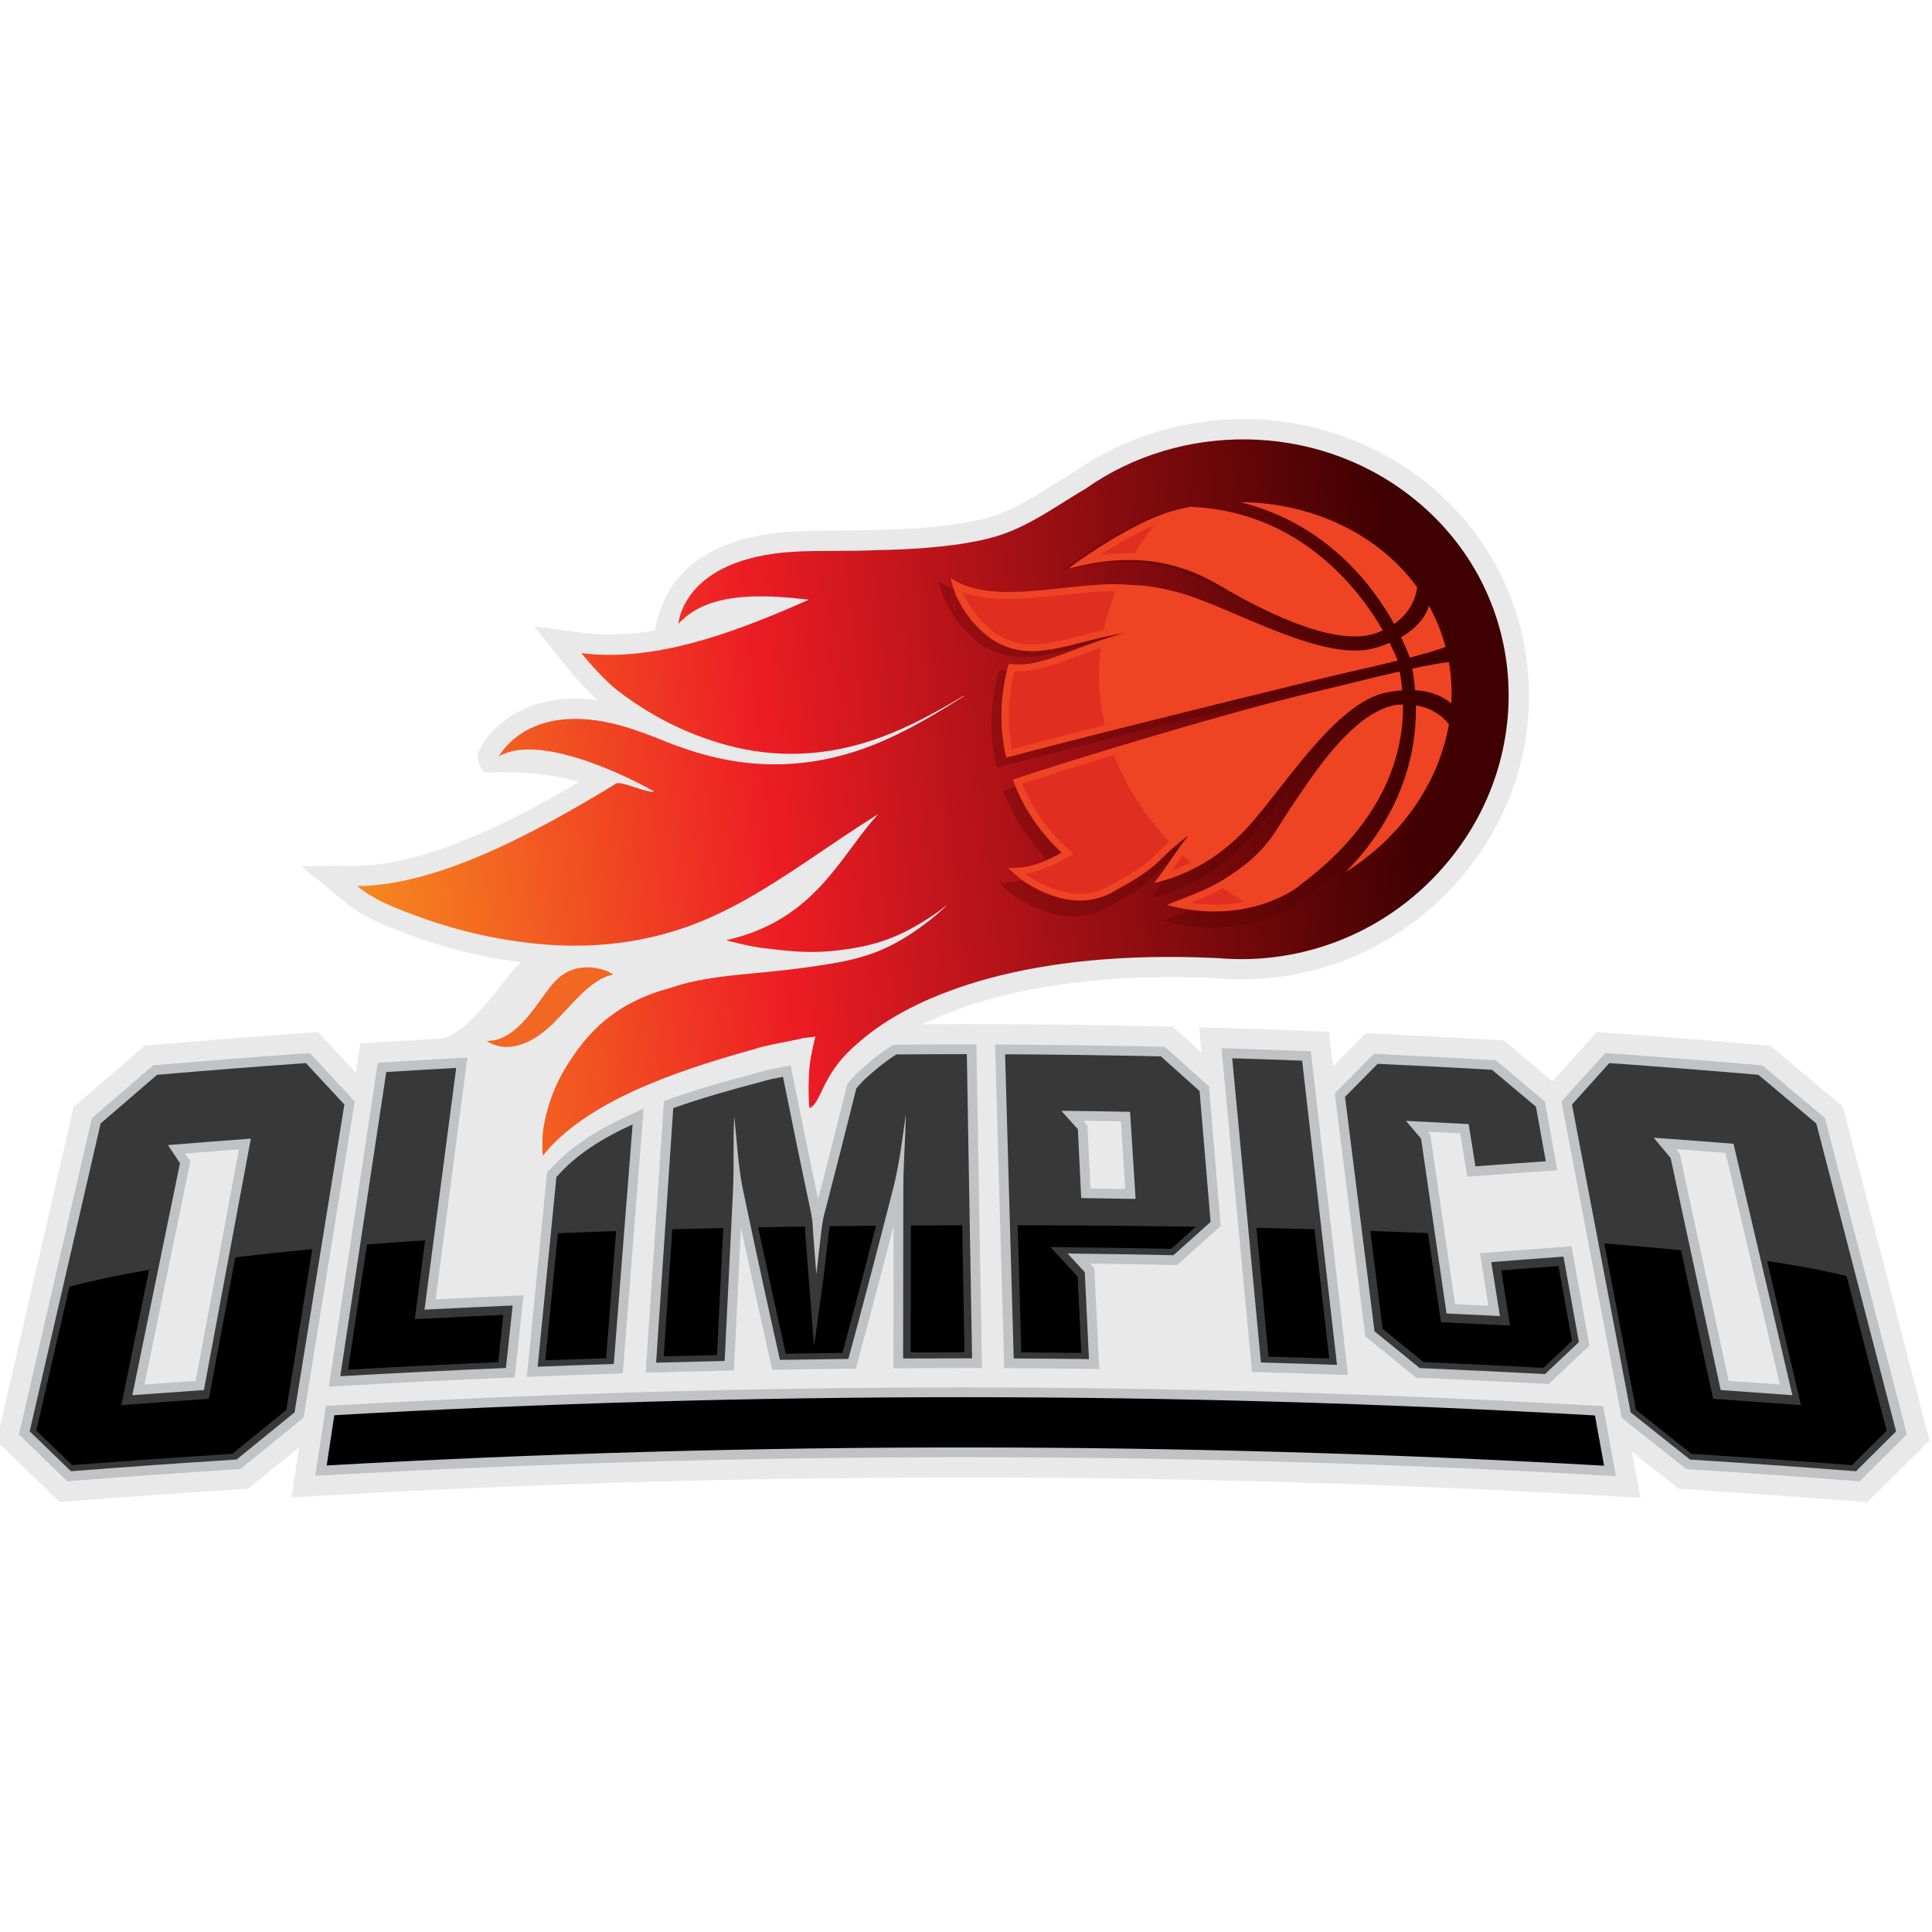
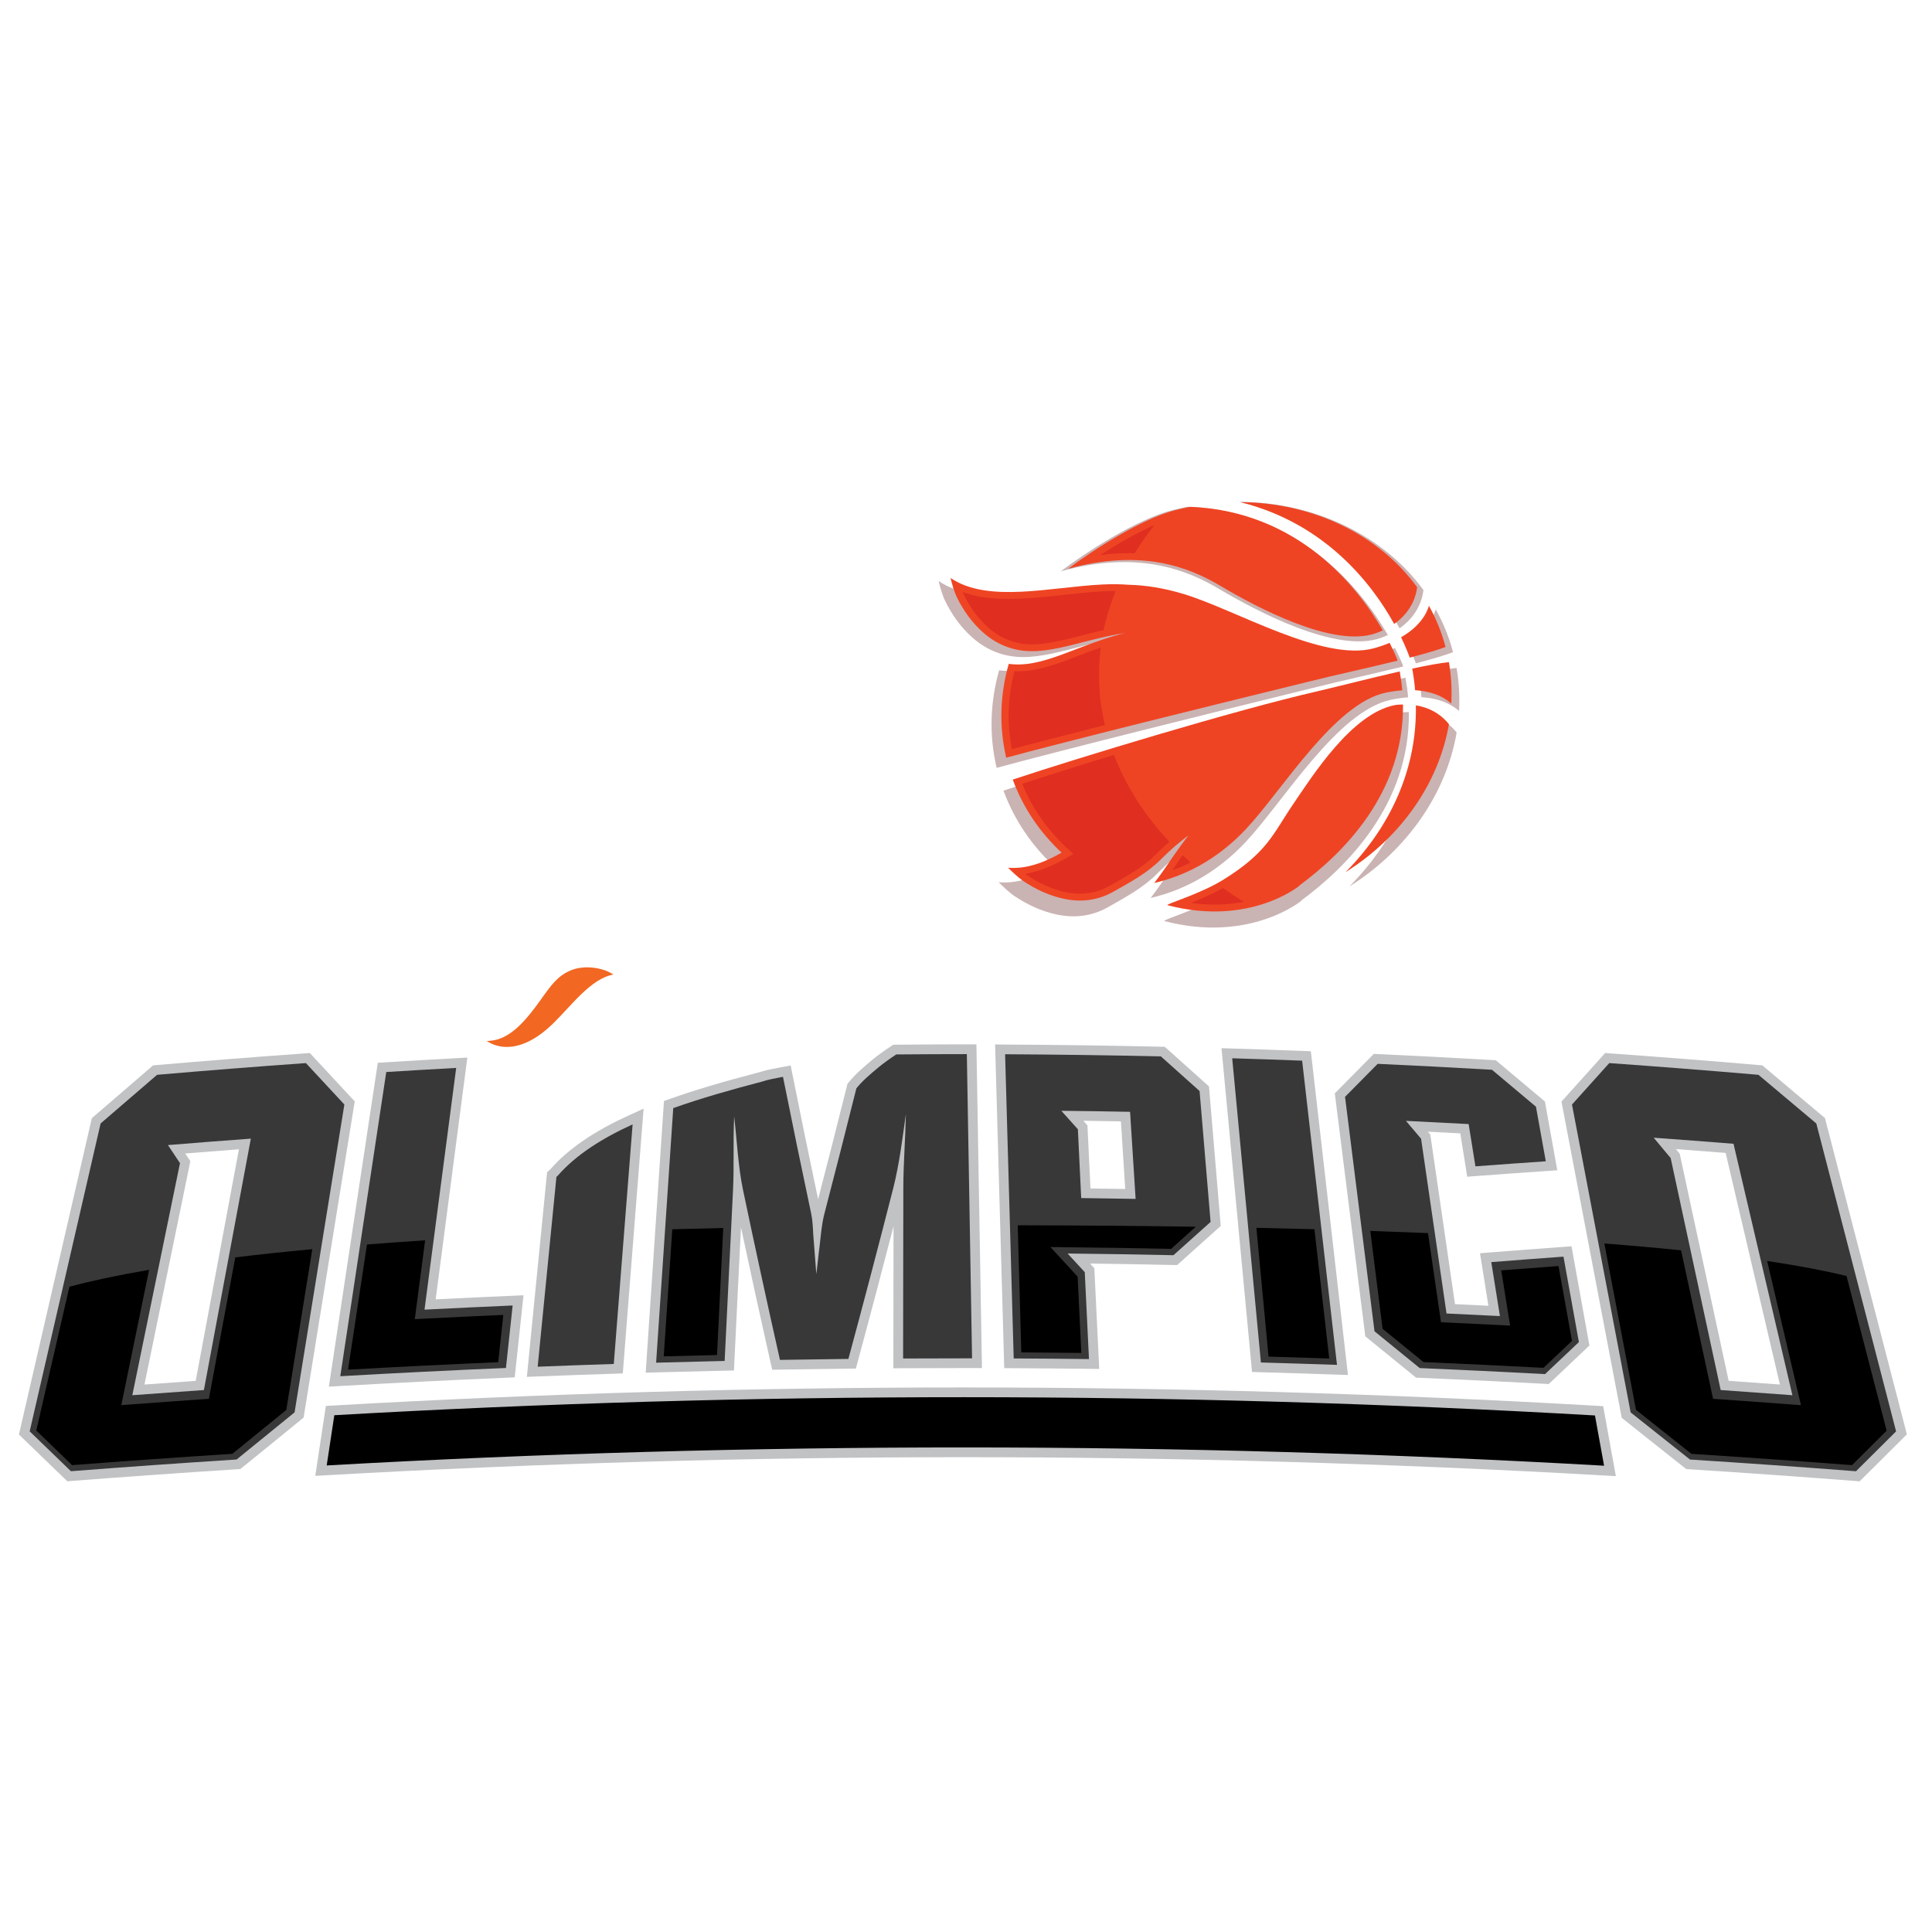
<svg xmlns="http://www.w3.org/2000/svg" version="1.1" id="Layer_1" x="0px" y="0px" width="113.39px" height="113.39px" viewBox="0 0 113.39 113.39" enable-background="new 0 0 113.39 113.39" xml:space="preserve">
  <g>
-     <path fill="#E9E9EA" d="M48.012,86.77c2.903-0.038,5.762-0.058,8.505-0.058c12.42,0,25.046,0.36,37.527,1.07l2.231,0.127   l-0.488-2.694c0.765,0.608,1.533,1.218,2.308,1.83l0.431,0.338l0.548,0.036c3.183,0.202,6.452,0.433,9.718,0.685l0.804,0.062   l0.571-0.565c0.793-0.783,1.58-1.567,2.361-2.347l0.714-0.713l-5.046-19.472l-0.032-0.124l-0.434-0.36   c-1.139-0.952-2.269-1.902-3.389-2.851l-0.431-0.365l-0.556-0.045c-2.899-0.25-5.854-0.481-8.78-0.689l-0.864-0.062l-0.576,0.646   c-0.666,0.745-1.34,1.494-2.019,2.245c-0.81-0.677-1.614-1.353-2.415-2.027l-0.446-0.375l-0.586-0.036   c-2.219-0.129-4.483-0.247-6.729-0.35l-0.787-0.037l-0.551,0.562c-0.452,0.461-0.908,0.922-1.366,1.384l-0.233-2.038l-1.513-0.058   c-1.372-0.051-2.745-0.099-4.115-0.14l-1.996-0.062l0.14,1.482c-0.403-0.361-0.805-0.722-1.207-1.083l-0.486-0.435l-0.649-0.014   c-3.059-0.069-6.145-0.111-9.173-0.127l-2.533-0.009c-0.765,0-1.53,0.005-2.294,0.01c4.758-2.381,10.982-2.76,14.456-2.76   c0.916,0,1.858,0.023,2.787,0.068c0.479,0.041,0.966,0.062,1.445,0.062c5.077,0,9.85-2.267,13.092-6.22   c2.875-3.495,4.18-7.854,3.674-12.274c-0.493-4.322-2.693-8.185-6.195-10.875c-2.948-2.269-6.664-3.518-10.462-3.518   c-3.552,0-7.066,1.094-9.869,3.064c-0.45,0.267-0.88,0.535-1.3,0.798c-1.104,0.689-2.145,1.341-3.278,1.751   c-1.452,0.523-3.969,0.838-7.101,0.888c-0.771,0.04-1.593,0.042-2.398,0.045c-0.812,0.002-1.651,0.005-2.447,0.048   c-5.399,0.308-7.135,2.819-7.679,4.266c-0.216,0.477-0.375,0.995-0.473,1.542c-1.533,0.267-2.905,0.313-4.152,0.152l-2.922-0.379   l1.838,2.302c0.298,0.373,0.667,0.792,1.036,1.182c0.234,0.248,0.538,0.559,0.839,0.833c-0.446-0.06-0.879-0.089-1.297-0.089   c-3.717,0-5.24,2.314-5.506,2.776c-0.018,0.03-0.043,0.073-0.058,0.107l-0.191,0.407l0.055,0.027   c-0.032,0.254,0.018,0.506,0.15,0.734l0.138,0.236l0.15,0.045c0.102,0.031,0.176,0.022,0.42,0.015   c0.187-0.007,0.457-0.016,0.792-0.016c1.548,0,2.984,0.19,4.283,0.565c-3.776,2.218-8.935,4.889-13.045,4.917l-3.27,0.022   l2.519,2.085c1.045,0.865,2.181,1.314,2.932,1.61l0.174,0.069c0.106,0.042,0.212,0.082,0.318,0.121l0.119,0.043   c2.214,0.846,4.503,1.422,6.817,1.717c-0.14,0.119-0.27,0.247-0.389,0.381c-0.133,0.151-0.309,0.38-0.531,0.668   c-0.827,1.073-2.547,3.305-3.764,3.418c-0.107,0.01-0.194,0.021-0.229,0.027c-1.03,0.059-2.059,0.117-3.091,0.181l-1.42,0.089   l-0.258,1.713c-0.547-0.589-1.092-1.177-1.633-1.763l-0.574-0.622l-0.846,0.06c-2.989,0.213-5.936,0.444-8.757,0.69l-0.572,0.048   l-0.434,0.375c-1.094,0.948-2.197,1.898-3.308,2.852l-0.439,0.377l-4.517,19.602l0.712,0.691c0.803,0.781,1.614,1.564,2.43,2.348   l0.568,0.546l0.788-0.06c3.229-0.25,6.493-0.48,9.7-0.685l0.559-0.036l0.436-0.353c0.857-0.693,1.71-1.385,2.558-2.076   l-0.445,2.935l2.167-0.121c9.27-0.523,18.694-0.855,28.019-0.988L48.012,86.77z" />
    <g>
      <path fill="#F26722" d="M36,57.196c-0.174-0.109-0.364-0.203-0.475-0.241c-0.005-0.002-0.009-0.002-0.015-0.005    c-0.404-0.136-0.828-0.198-1.252-0.17c-0.336,0.021-0.674,0.109-0.996,0.283c-0.154,0.083-0.305,0.183-0.452,0.308    c-0.418,0.359-0.765,0.873-1.117,1.365c-0.844,1.178-1.768,2.265-2.926,2.347c-0.063,0.005-0.177,0.031-0.233-0.018    c0,0,1.534,1.329,3.914-0.982C33.557,59.002,34.678,57.435,36,57.196z" />
      <g>
        <linearGradient id="SVGID_1_" gradientUnits="userSpaceOnUse" x1="31.009" y1="48.567" x2="99.492" y2="48.567" gradientTransform="matrix(0.994 -0.109 0.109 0.994 -15.333 5.305)">
          <stop offset="0" style="stop-color:#F6891F" />
          <stop offset="0.359" style="stop-color:#ED1C24" />
          <stop offset="0.914" style="stop-color:#3E0000" />
        </linearGradient>
-         <path fill="url(#SVGID_1_)" d="M82.707,29.057c-5.61-4.317-13.467-4.271-18.972-0.389c-1.704,1.007-3.103,2.044-4.809,2.661     c-2.299,0.828-6.083,0.936-7.443,0.957c-1.6,0.082-3.308,0.01-4.839,0.092c-6.701,0.382-6.839,4.325-6.839,4.316     c0.004-0.141,0.2-0.272,0.29-0.356c1.521-1.391,3.972-1.473,6.528-1.233c0.281,0.027,0.563,0.057,0.847,0.089     c-4.705,2.109-9.263,3.667-13.352,3.136c0.279,0.349,0.628,0.747,0.974,1.11c0.413,0.439,0.825,0.835,1.114,1.058     c1.926,1.49,4.117,2.609,6.487,3.244c2.747,0.738,5.801,0.732,9.093-0.501c1.597-0.596,3.191-1.456,4.787-2.416     c-0.002,0.009-0.004,0.02-0.004,0.03c-1.752,1.124-3.506,2.147-5.279,2.853c-3.293,1.312-6.395,1.409-9.214,0.766     c-0.785-0.179-1.551-0.409-2.299-0.684c-0.002,0.002-0.005,0.004-0.007,0.006c-0.904-0.354-1.8-0.724-2.665-1.009     c-6.079-2.001-7.868,1.674-7.858,1.668c0.064-0.132,0.29-0.188,0.407-0.234c2.161-0.874,6.349,0.888,8.732,2.229     c-0.254,0.158-1.947-0.63-2.206-0.472c-4.878,2.974-10.53,5.995-15.217,6.026c0.98,0.812,2.117,1.223,2.786,1.49     c0.141,0.056,0.282,0.106,0.423,0.159c2.322,0.887,4.805,1.49,7.348,1.739c3.128,0.308,6.394,0.002,9.591-1.297     c2.965-1.207,5.661-3.169,8.405-5.002c0.667-0.446,1.343-0.882,2.025-1.311c-0.926,1.002-1.723,2.263-2.723,3.472     c-1.383,1.677-3.154,3.247-6.206,3.93c0.328,0.096,1.095,0.275,1.652,0.379c0.167,0.03,0.319,0.057,0.431,0.071     c1.764,0.207,2.886,0.351,4.684,0.119c2.088-0.263,3.439-0.765,5.248-1.946c0.347-0.225,0.677-0.468,0.997-0.721     c-0.438,0.419-0.899,0.818-1.393,1.183c-1.735,1.277-3.055,1.851-5.126,2.234c-0.233,0.042-0.456,0.077-0.67,0.109     c-1.149,0.191-2.349,0.33-3.554,0.447c-1.903,0.186-3.859,0.33-5.497,0.912c-3.751,0.971-5.244,3.214-6.078,4.51     c-0.721,1.123-1.187,2.386-1.41,3.701c-0.062,0.36-0.087,1.011-0.044,1.651c2.533-3.163,7.708-4.954,12.432-6.263     c0.601-0.21,1.652-0.38,2.498-0.56c0.13-0.028,0.255-0.057,0.374-0.086c0.232-0.028,0.465-0.056,0.698-0.085     c-0.109,0.438-0.206,0.877-0.282,1.32c-0.107,0.629-0.154,1.761-0.075,2.877c0,0,0.042-0.06,0.123-0.169     c-0.063,0.117-0.102,0.184-0.102,0.184s0.062-0.085,0.182-0.241c-0.117,0.156-0.182,0.241-0.182,0.241     c0.715-0.396,0.7-1.873,2.502-3.538c0.245-0.221,0.505-0.445,0.776-0.669c3.077-2.487,9.542-5.159,20.725-4.609     c4.973,0.428,10.073-1.533,13.515-5.728C90.398,43.986,89.602,34.354,82.707,29.057z" />
        <g opacity="0.3">
          <path fill="#4C0000" d="M83.475,41.844c0.096,5.204-2.813,8.717-4.282,10.186c3.353-2.105,5.681-5.413,6.299-9.041      C85.165,42.58,84.54,42.016,83.475,41.844z" />
          <path fill="#4C0000" d="M71.565,34.575c2.13,1.259,6.868,3.8,9.471,2.865c0.146-0.053,0.286-0.111,0.418-0.171      c-1.512-2.621-5.165-7.28-11.762-7.528c-0.318,0.062-0.634,0.135-0.95,0.217c-2.007,0.522-4.981,2.426-6.483,3.573      C66.741,32.289,69.622,33.417,71.565,34.575z" />
          <path fill="#4C0000" d="M82.567,37.687c0.293,0.607,0.463,1.054,0.529,1.243c0.887-0.23,1.657-0.451,2.183-0.652      c-0.234-0.892-0.579-1.734-1.017-2.518C84.191,36.037,83.863,36.941,82.567,37.687z" />
          <path fill="#4C0000" d="M82.144,36.875c1.099-0.77,1.346-1.778,1.399-2.241c-2.321-3.194-6.354-5.157-10.783-5.182      C77.961,30.741,80.817,34.475,82.144,36.875z" />
          <path fill="#4C0000" d="M83.426,40.919c1.208,0.07,1.891,0.525,2.207,0.808c0.044-0.833,0-1.679-0.147-2.524      c-0.521,0.049-1.319,0.198-2.236,0.398C83.329,40.05,83.387,40.489,83.426,40.919z" />
          <path fill="#4C0000" d="M82.35,39.116c-0.002-0.023-0.008-0.046-0.013-0.068c0,0-0.15-0.393-0.468-1.017      c-0.286,0.122-0.606,0.232-0.965,0.332c-3.09,0.844-8.411-2.333-11.573-3.292c-1.236-0.378-2.37-0.545-3.393-0.568      c-0.48-0.037-1-0.044-1.567-0.016c-3.156,0.154-6.998,1.168-9.282-0.386c0.085,0.38,0.25,0.893,0.362,1.125      c0.406,0.849,0.949,1.598,1.615,2.189c0.773,0.686,1.741,1.135,2.941,1.149c1.11,0.012,2.339-0.345,3.543-0.65      c0.741-0.188,1.48-0.354,2.203-0.473c-0.866,0.215-1.759,0.522-2.643,0.861c-1.157,0.438-2.328,0.934-3.43,1.049      c-0.362,0.038-0.709,0.032-1.04-0.011c-0.525,1.848-0.6,3.801-0.147,5.726c3.939-1.073,13.612-3.476,18.509-4.679      C78.488,40.01,80.565,39.557,82.35,39.116z" />
          <path fill="#4C0000" d="M82.688,41.79c-0.161,0.006-0.331,0.006-0.505,0.04c-2.613,0.518-4.984,4.282-6.183,6.042      c-1.221,1.794-1.543,2.942-4.283,4.641c-1.447,0.896-3.58,1.494-3.37,1.548c5.032,1.306,8.035-1.2,8.042-1.203      c-0.004-0.003-0.008-0.006-0.012-0.009C78.993,50.91,82.749,47.254,82.688,41.79z" />
          <path fill="#4C0000" d="M67.531,52.702c1.72-0.399,3.734-1.316,5.597-3.304c2.209-2.369,5.38-7.682,8.521-8.331      c0.358-0.075,0.688-0.118,0.995-0.142c-0.033-0.375-0.087-0.76-0.158-1.153c-1.695,0.387-3.64,0.892-5.027,1.22      c-4.957,1.14-14.578,4.077-18.564,5.409c0.637,1.736,1.675,3.239,2.983,4.457c-1.074,0.617-2.161,1.016-3.262,0.922      c0.274,0.283,0.681,0.645,0.896,0.79c0.786,0.535,1.629,0.915,2.492,1.1c1.003,0.215,2.045,0.133,3.046-0.44      c0.931-0.533,2.022-1.103,2.863-1.952c0.594-0.602,1.156-1.08,1.699-1.483c-0.313,0.406-0.619,0.831-0.92,1.265      C68.312,51.616,67.935,52.188,67.531,52.702z" />
        </g>
        <g>
          <g>
            <path fill="#EF4423" d="M83.099,41.398c0.088,5.004-2.717,8.379-4.131,9.79c3.229-2.021,5.472-5.199,6.07-8.687       C84.726,42.109,84.124,41.565,83.099,41.398z" />
            <path fill="#EF4423" d="M71.646,34.397c2.048,1.213,6.604,3.661,9.11,2.765c0.143-0.05,0.275-0.107,0.402-0.165       c-1.451-2.521-4.963-7.005-11.311-7.251c-0.306,0.06-0.61,0.128-0.915,0.208c-1.932,0.5-4.795,2.327-6.243,3.429       C67.006,32.193,69.776,33.282,71.646,34.397z" />
            <path fill="#EF4423" d="M83.864,35.55c-0.069,0.266-0.387,1.135-1.634,1.851c0.281,0.584,0.444,1.013,0.508,1.195       c0.854-0.221,1.596-0.432,2.102-0.624C84.614,37.114,84.284,36.304,83.864,35.55z" />
            <path fill="#EF4423" d="M81.824,36.62c1.058-0.739,1.296-1.708,1.349-2.154c-2.23-3.074-6.109-4.966-10.372-4.994       C77.805,30.717,80.55,34.311,81.824,36.62z" />
            <path fill="#EF4423" d="M83.054,40.51c1.162,0.069,1.818,0.507,2.123,0.779c0.043-0.801,0.002-1.615-0.14-2.427       c-0.502,0.047-1.271,0.189-2.152,0.38C82.962,39.674,83.017,40.096,83.054,40.51z" />
            <path fill="#EF4423" d="M63.506,37.97c-1.114,0.42-2.242,0.896-3.302,1.004c-0.35,0.037-0.683,0.031-1-0.01       c-0.509,1.776-0.582,3.653-0.149,5.505c3.792-1.028,13.104-3.327,17.817-4.479c1.431-0.36,3.43-0.793,5.148-1.215       c-0.004-0.023-0.009-0.045-0.013-0.066c0,0-0.145-0.377-0.449-0.979c-0.276,0.117-0.584,0.223-0.929,0.318       c-2.975,0.808-8.093-2.252-11.135-3.178c-1.189-0.364-2.28-0.527-3.264-0.55c-0.463-0.036-0.964-0.043-1.509-0.017       c-3.038,0.145-6.736,1.116-8.933-0.381c0.082,0.365,0.24,0.858,0.347,1.082c0.39,0.816,0.912,1.537,1.552,2.106       c0.743,0.661,1.675,1.094,2.83,1.108c1.069,0.012,2.251-0.33,3.41-0.622c0.713-0.18,1.425-0.34,2.12-0.453       C65.215,37.35,64.356,37.645,63.506,37.97z" />
            <path fill="#EF4423" d="M76.271,51.98c-0.005-0.003-0.008-0.006-0.012-0.008c2.519-1.861,6.137-5.373,6.085-10.625       c-0.155,0.006-0.319,0.005-0.486,0.037c-2.517,0.496-4.802,4.112-5.956,5.803c-1.178,1.724-1.488,2.828-4.127,4.457       c-1.395,0.86-3.447,1.433-3.245,1.485C73.371,54.39,76.264,51.984,76.271,51.98z" />
            <path fill="#EF4423" d="M69.751,49.029c-0.302,0.39-0.596,0.798-0.886,1.214c-0.367,0.535-0.732,1.084-1.121,1.579       c1.656-0.382,3.596-1.262,5.39-3.171c2.129-2.274,5.186-7.38,8.21-8.001c0.345-0.071,0.662-0.112,0.958-0.135       c-0.032-0.361-0.083-0.731-0.151-1.108c-1.632,0.37-3.503,0.853-4.84,1.167c-4.771,1.09-14.033,3.904-17.871,5.18       c0.611,1.67,1.608,3.116,2.866,4.289c-1.034,0.591-2.08,0.974-3.14,0.883c0.263,0.273,0.654,0.621,0.861,0.761       c0.756,0.516,1.567,0.881,2.398,1.061c0.965,0.208,1.967,0.13,2.932-0.42c0.896-0.511,1.947-1.058,2.758-1.874       C68.688,49.876,69.229,49.417,69.751,49.029z" />
          </g>
          <g opacity="0.5">
            <path fill="#D1181F" d="M67.761,30.809c-1.047,0.46-2.204,1.129-3.2,1.775c0.242-0.032,0.483-0.058,0.719-0.079       c0.443-0.036,0.885-0.046,1.316-0.032C66.942,31.906,67.331,31.349,67.761,30.809z" />
            <path fill="#D1181F" d="M59.534,39.393c-0.391,1.529-0.437,3.063-0.148,4.572c1.384-0.364,3.325-0.867,5.46-1.409       c-0.132-0.566-0.227-1.127-0.281-1.672c-0.095-0.953-0.082-1.919,0.04-2.882c-0.299,0.102-0.607,0.214-0.933,0.338       c-0.122,0.046-0.243,0.093-0.364,0.139c-1.01,0.388-2.05,0.791-3.056,0.895c-0.02,0.002-0.039,0.004-0.06,0.005       C59.973,39.397,59.752,39.403,59.534,39.393z" />
            <path fill="#D1181F" d="M63.814,37.211c0.327-0.083,0.649-0.158,0.958-0.227c0.16-0.761,0.396-1.53,0.704-2.293       c-0.238-0.003-0.482,0.001-0.73,0.013c-0.703,0.034-1.449,0.114-2.202,0.195c-0.507,0.056-1.019,0.112-1.526,0.157       c-1.574,0.14-3.181,0.188-4.526-0.315c0.017,0.04,0.033,0.077,0.047,0.105c0.377,0.79,0.865,1.455,1.454,1.979       c0.729,0.648,1.579,0.983,2.531,0.995c0.163,0.002,0.339-0.006,0.521-0.021c0.754-0.068,1.584-0.284,2.39-0.489       C63.56,37.275,63.688,37.243,63.814,37.211z" />
            <path fill="#D1181F" d="M69.887,52.992c0.695,0.099,1.379,0.125,2.046,0.078l0,0c0.36-0.025,0.715-0.071,1.064-0.139       c-0.416-0.257-0.824-0.529-1.227-0.813C71.151,52.472,70.458,52.766,69.887,52.992z" />
            <path fill="#D1181F" d="M59.989,45.999c0.582,1.42,1.461,2.683,2.616,3.761c0.129,0.12,0.258,0.241,0.387,0.361       c-0.155,0.089-0.31,0.177-0.465,0.266c-0.854,0.487-1.628,0.784-2.357,0.898c0.038,0.03,0.074,0.057,0.104,0.077       c0.728,0.497,1.482,0.831,2.245,0.996c0.944,0.204,1.827,0.079,2.618-0.374c0.098-0.056,0.196-0.111,0.295-0.167       c0.791-0.447,1.689-0.949,2.371-1.638c0.27-0.271,0.542-0.527,0.828-0.775c-1.456-1.556-2.549-3.265-3.248-5.1       C63.286,44.942,61.363,45.554,59.989,45.999z" />
            <path fill="#D1181F" d="M69.22,50.463c-0.052,0.078-0.105,0.156-0.157,0.233c-0.09,0.131-0.181,0.263-0.272,0.397       c0.369-0.137,0.732-0.296,1.086-0.474c-0.16-0.145-0.315-0.285-0.464-0.426C69.349,50.282,69.284,50.373,69.22,50.463z" />
          </g>
        </g>
      </g>
    </g>
    <g>
      <path fill="#C0C2C4" d="M20.004,81.343c3.25-0.186,6.518-0.349,9.713-0.484l0.492-0.021l0.516-4.817l-0.664,0.029    c-1.496,0.064-2.993,0.134-4.491,0.209l1.859-14.189l-0.688,0.037c-1.368,0.074-2.737,0.154-4.107,0.24l-0.461,0.028    l-2.872,19.008L20.004,81.343z" />
      <path fill="#C0C2C4" d="M36.041,80.624l0.511-0.018l1.221-15.539l-0.883,0.403c-2.043,0.933-3.539,1.961-4.571,3.136l-0.21,0.193    l-1.187,12.01l0.656-0.026C33.066,80.725,34.554,80.672,36.041,80.624z" />
      <path fill="#C0C2C4" d="M42.543,80.445l0.532-0.011l0.412-8.405c0.561,2.636,1.141,5.288,1.73,7.908l0.103,0.454l0.466-0.008    c1.338-0.023,2.675-0.041,4.013-0.056l0.433-0.005l0.113-0.418c0.705-2.605,1.408-5.268,2.097-7.939l-0.011,8.34l0.576-0.003    c1.211-0.007,2.422-0.01,3.634-0.01h0.99l-0.325-18.998l-0.837-0.001c-1.113,0-2.225,0.009-3.337,0.017l-0.704,0.005l-0.141,0.092    c-0.377,0.247-0.735,0.506-1.066,0.772c-0.254,0.21-0.505,0.427-0.746,0.644c-0.236,0.216-0.45,0.441-0.656,0.691l-0.081,0.1    l-0.031,0.125c-0.612,2.446-1.168,4.631-1.691,6.647c-0.494-2.337-0.998-4.789-1.5-7.3l-0.11-0.552l-0.554,0.102    c-0.544,0.101-0.966,0.188-1.291,0.295c-2.14,0.558-3.803,1.054-5.238,1.562l-0.354,0.126l-1.073,15.945l0.629-0.018    C39.864,80.51,41.204,80.477,42.543,80.445z" />
      <path fill="#C0C2C4" d="M59.493,80.3c1.472,0.007,2.941,0.02,4.413,0.037l0.608,0.008l-0.287-5.914l-0.251-0.272    c1.627,0.021,3.255,0.048,4.883,0.084l0.225,0.004l0.169-0.15c0.73-0.653,1.457-1.305,2.18-1.954l0.212-0.19l-0.689-8.193    l-0.171-0.152c-0.762-0.678-1.517-1.354-2.268-2.03l-0.158-0.142l-0.212-0.004c-3.045-0.068-6.123-0.111-9.152-0.127L58.403,61.3    l0.536,18.999L59.493,80.3z M63.584,65.779c0.735,0.011,1.47,0.022,2.204,0.035l0.252,3.968c-0.679-0.012-1.359-0.021-2.039-0.03    l-0.179-3.707L63.584,65.779z" />
      <path fill="#C0C2C4" d="M73.987,80.537c1.486,0.04,2.973,0.088,4.462,0.14l0.663,0.021l-2.178-19l-0.49-0.019    c-1.37-0.052-2.74-0.099-4.108-0.14l-0.646-0.021l1.792,19.004L73.987,80.537z" />
      <path fill="#C0C2C4" d="M80.309,78.577c0.88,0.719,1.765,1.438,2.655,2.159l0.146,0.119l0.188,0.008    c2.404,0.101,4.877,0.22,7.351,0.353l0.245,0.014l0.179-0.167c0.666-0.629,1.329-1.256,1.986-1.881l0.224-0.212l-1.05-5.824    l-0.513,0.037c-1.414,0.103-2.827,0.209-4.242,0.321l-0.616,0.05l0.493,3.082c-0.654-0.033-1.308-0.063-1.96-0.095l-1.45-9.954    l-0.107-0.126c-0.012-0.014-0.023-0.027-0.035-0.041c0.634,0.032,1.269,0.064,1.902,0.098l0.408,2.545l0.524-0.04    c1.375-0.104,2.75-0.201,4.125-0.295l0.636-0.043l-0.726-4.037l-0.159-0.134c-0.864-0.723-1.725-1.444-2.579-2.165l-0.146-0.122    l-0.19-0.012c-2.254-0.131-4.514-0.248-6.715-0.35l-0.255-0.012l-0.179,0.183c-0.633,0.645-1.272,1.289-1.914,1.937L78.34,64.17    l1.791,14.263L80.309,78.577z" />
      <path fill="#C0C2C4" d="M107.106,65.615l-0.141-0.117c-1.141-0.954-2.272-1.905-3.394-2.855l-0.14-0.118l-0.181-0.014    c-2.897-0.25-5.845-0.481-8.763-0.688l-0.281-0.021l-0.187,0.21c-0.721,0.808-1.451,1.618-2.186,2.43l-0.19,0.212l3.535,18.556    l0.164,0.132c1.153,0.922,2.315,1.844,3.486,2.769l0.14,0.11l0.179,0.012c3.206,0.203,6.481,0.435,9.734,0.686l0.26,0.021    l0.186-0.184c0.792-0.782,1.578-1.564,2.357-2.343l0.231-0.231L107.106,65.615z M101.279,67.666l3.183,13.592    c-1.004-0.074-2.005-0.146-3.006-0.216l-2.874-13.334l-0.224-0.268C99.332,67.514,100.304,67.588,101.279,67.666z" />
      <path fill="#C0C2C4" d="M20.629,64.436c-0.758-0.812-1.511-1.624-2.256-2.431l-0.187-0.202l-0.275,0.02    c-2.926,0.208-5.868,0.438-8.742,0.688l-0.185,0.016l-0.141,0.121c-1.095,0.95-2.2,1.901-3.312,2.855L5.39,65.625L1.112,84.191    l0.23,0.225c0.802,0.779,1.61,1.561,2.425,2.343l0.185,0.178l0.255-0.02c3.247-0.251,6.516-0.482,9.715-0.686l0.182-0.012    l0.142-0.115c1.144-0.924,2.279-1.847,3.405-2.768l0.168-0.138l3.001-18.559L20.629,64.436z M8.479,81.26l2.693-13.112    l-0.133-0.198c-0.057-0.084-0.113-0.169-0.169-0.252c1.052-0.085,2.104-0.167,3.153-0.245l-2.537,13.59    C10.484,81.112,9.482,81.184,8.479,81.26z" />
      <path fill="#C0C2C4" d="M93.641,82.502c-12.362-0.711-24.866-1.072-37.164-1.072c-12.218,0-24.628,0.356-36.888,1.059    l-0.463,0.026l-0.622,4.104l0.703-0.039c12.4-0.701,24.954-1.057,37.311-1.057c12.442,0,25.09,0.36,37.594,1.071l0.724,0.041    l-0.745-4.106L93.641,82.502z" />
    </g>
    <g>
      <path fill="#383839" d="M22.67,62.917c-0.899,5.951-1.799,11.902-2.698,17.854c3.248-0.186,6.487-0.347,9.722-0.483    c0.13-1.223,0.261-2.445,0.393-3.668c-1.722,0.075-3.446,0.156-5.172,0.244c0.62-4.729,1.24-9.458,1.859-14.187    C25.406,62.752,24.039,62.832,22.67,62.917z" />
      <path fill="#383839" d="M32.746,68.989c-0.026,0.03-0.059,0.053-0.089,0.081c-0.366,3.714-0.733,7.429-1.101,11.143    c1.491-0.06,2.979-0.113,4.467-0.161c0.368-4.688,0.737-9.374,1.105-14.061C35.334,66.809,33.804,67.78,32.746,68.989z" />
      <path fill="#383839" d="M50.86,63.245c-0.235,0.214-0.43,0.426-0.6,0.633c-0.613,2.452-1.236,4.904-1.876,7.358    c-0.164,0.617-0.21,1.314-0.285,1.931c-0.073,0.536-0.115,1.071-0.189,1.608c-0.062-0.775-0.122-1.55-0.18-2.327    c-0.02-0.399-0.039-0.828-0.117-1.201c-0.57-2.684-1.122-5.366-1.659-8.048c-0.468,0.087-0.909,0.174-1.18,0.265    c-0.02,0.006-0.045,0.014-0.07,0.021c-1.775,0.464-3.544,0.965-5.19,1.549c-0.335,4.981-0.671,9.962-1.006,14.943    c1.341-0.038,2.683-0.071,4.022-0.103c0.164-3.336,0.328-6.673,0.491-10.011c0.071-1.445-0.003-2.887,0.068-4.333    c0.163,1.388,0.233,2.962,0.522,4.32c0.696,3.318,1.417,6.639,2.165,9.962c1.34-0.023,2.678-0.042,4.017-0.057    c0.905-3.346,1.783-6.691,2.636-10.034c0.357-1.42,0.535-2.893,0.739-4.34c-0.03,1.445-0.148,2.892-0.151,4.337    c-0.004,3.338-0.007,6.674-0.013,10.012c1.349-0.007,2.697-0.011,4.047-0.01c-0.103-5.951-0.205-11.902-0.307-17.854    c-1.382-0.002-2.763,0.009-4.143,0.019c-0.397,0.26-0.733,0.508-1.016,0.736C51.336,62.825,51.091,63.038,50.86,63.245z" />
      <path fill="#383839" d="M71.05,71.716c-0.216-2.561-0.43-5.123-0.646-7.683c-0.763-0.679-1.519-1.356-2.271-2.032    c-3.05-0.069-6.098-0.11-9.143-0.127c0.169,5.952,0.336,11.902,0.505,17.854c1.473,0.006,2.944,0.02,4.417,0.037    c-0.082-1.7-0.164-3.4-0.247-5.101c-0.337-0.365-0.673-0.729-1.007-1.095c2.069,0.022,4.142,0.055,6.212,0.1    C69.603,73.016,70.328,72.365,71.05,71.716z M63.456,70.315c-0.065-1.347-0.13-2.693-0.195-4.039    c-0.324-0.363-0.648-0.723-0.971-1.083c1.345,0.014,2.69,0.033,4.035,0.06c0.108,1.704,0.217,3.407,0.325,5.111    C65.586,70.346,64.521,70.329,63.456,70.315z" />
      <path fill="#383839" d="M74.003,79.965c1.487,0.042,2.975,0.089,4.465,0.14c-0.682-5.951-1.363-11.902-2.045-17.854    c-1.368-0.052-2.737-0.099-4.104-0.14C72.879,68.063,73.441,74.014,74.003,79.965z" />
      <path fill="#383839" d="M80.857,62.437c-0.633,0.646-1.273,1.292-1.916,1.938c0.576,4.587,1.152,9.173,1.729,13.759    c0.88,0.719,1.765,1.438,2.653,2.159c2.449,0.103,4.901,0.221,7.357,0.353c0.666-0.628,1.328-1.254,1.985-1.878    c-0.303-1.673-0.604-3.343-0.904-5.015c-1.412,0.102-2.825,0.21-4.237,0.321c0.169,1.057,0.338,2.112,0.507,3.167    c-1.045-0.052-2.09-0.103-3.134-0.151c-0.497-3.42-0.996-6.837-1.494-10.259c-0.298-0.348-0.594-0.697-0.888-1.047    c1.225,0.059,2.453,0.121,3.681,0.188c0.133,0.826,0.267,1.654,0.397,2.481c1.378-0.104,2.754-0.202,4.13-0.296    c-0.191-1.068-0.384-2.136-0.577-3.204c-0.864-0.724-1.726-1.446-2.581-2.167C85.325,62.655,83.09,62.539,80.857,62.437z" />
      <path fill="#383839" d="M106.6,65.937c-1.142-0.955-2.273-1.906-3.397-2.856c-2.929-0.252-5.847-0.481-8.754-0.688    c-0.722,0.808-1.453,1.619-2.188,2.433c1.147,6.023,2.295,12.047,3.442,18.069c1.152,0.92,2.313,1.842,3.483,2.766    c3.237,0.206,6.484,0.436,9.742,0.687c0.791-0.781,1.576-1.563,2.354-2.34C109.721,77.982,108.16,71.96,106.6,65.937z     M100.987,81.582c-0.979-4.538-1.957-9.077-2.935-13.615c-0.333-0.398-0.665-0.797-0.996-1.194c1.56,0.112,3.119,0.23,4.685,0.356    c1.152,4.919,2.303,9.838,3.455,14.757C103.791,81.78,102.388,81.679,100.987,81.582z" />
      <path fill="#383839" d="M17.953,62.393c-2.901,0.206-5.812,0.436-8.733,0.688c-1.096,0.949-2.202,1.9-3.315,2.855    c-1.388,6.023-2.776,12.046-4.163,18.07c0.8,0.776,1.608,1.559,2.421,2.34c3.25-0.251,6.492-0.48,9.723-0.687    c1.143-0.924,2.278-1.846,3.403-2.766c0.974-6.022,1.948-12.046,2.922-18.069C19.452,64.012,18.699,63.2,17.953,62.393z     M11.967,81.582c-1.399,0.097-2.798,0.198-4.201,0.304c0.932-4.541,1.864-9.081,2.797-13.619    c-0.237-0.354-0.473-0.707-0.706-1.062c1.625-0.133,3.245-0.26,4.865-0.378C13.804,71.746,12.886,76.663,11.967,81.582z" />
      <path d="M19.621,83.06c-0.149,0.981-0.298,1.966-0.447,2.948c25.021-1.414,49.905-1.41,74.97,0.015    c-0.178-0.982-0.356-1.968-0.535-2.949C68.87,81.649,44.315,81.645,19.621,83.06z" />
    </g>
    <g>
      <path d="M20.428,80.385c2.934-0.164,5.895-0.311,8.812-0.437l0.299-2.775c-1.547,0.067-3.112,0.143-4.659,0.222l-0.536,0.026    l0.606-4.626c-1.191,0.077-2.329,0.159-3.412,0.244L20.428,80.385z" />
-       <path d="M32.006,79.837c1.186-0.047,2.383-0.089,3.566-0.128l0.587-7.459c-1.176,0.04-2.314,0.083-3.415,0.131L32.006,79.837z" />
      <path d="M38.955,79.606c1.037-0.029,2.086-0.055,3.127-0.079l0.365-7.455c-1.02,0.024-2.019,0.049-2.989,0.074L38.955,79.606z" />
-       <path d="M48.581,72.86c-0.016,0.148-0.032,0.295-0.048,0.437c-0.038,0.269-0.065,0.532-0.094,0.793    c-0.029,0.275-0.06,0.551-0.097,0.825l-0.564,4.101l-0.323-4.127c-0.062-0.776-0.123-1.554-0.182-2.331l-0.002-0.051    c-0.009-0.174-0.018-0.35-0.031-0.522c-0.934,0.015-1.848,0.03-2.745,0.047c0.525,2.47,1.07,4.954,1.623,7.416    c1.104-0.018,2.22-0.033,3.325-0.044c0.667-2.474,1.328-4.975,1.971-7.465c-0.922,0.008-1.829,0.018-2.717,0.027    C48.647,72.261,48.613,72.562,48.581,72.86z" />
-       <path d="M53.45,79.371c0.999-0.006,1.999-0.008,2.998-0.008h0.154l-0.129-7.449c-1.022,0.002-2.026,0.004-3.013,0.011    L53.45,79.371z" />
      <path d="M59.941,79.373c1.173,0.007,2.354,0.017,3.522,0.03l-0.216-4.475c-0.302-0.327-0.602-0.652-0.9-0.979l-0.698-0.76    l1.031,0.012c2.011,0.021,4.046,0.053,6.055,0.095c0.484-0.434,0.965-0.866,1.444-1.298c-3.234-0.049-6.71-0.079-10.448-0.085    L59.941,79.373z" />
      <path d="M74.451,79.62c1.183,0.033,2.376,0.071,3.562,0.111l-0.868-7.587c-1.102-0.029-2.237-0.055-3.407-0.081L74.451,79.62z" />
      <path d="M81.144,77.987c0.798,0.651,1.6,1.302,2.404,1.955c2.331,0.1,4.696,0.213,7.04,0.337c0.562-0.526,1.118-1.055,1.673-1.582    l-0.792-4.393c-1.114,0.082-2.242,0.167-3.361,0.255l0.52,3.241l-0.551-0.028c-1.047-0.053-2.092-0.103-3.137-0.152l-0.368-0.018    l-0.763-5.231c-1.089-0.044-2.216-0.087-3.386-0.127L81.144,77.987z" />
      <path d="M105.699,82.469l-0.606-0.043c-1.405-0.107-2.826-0.208-4.216-0.305l-0.336-0.023l-1.878-8.717    c-1.368-0.14-2.866-0.274-4.503-0.401l1.858,9.765c1.078,0.857,2.161,1.719,3.251,2.581c3.112,0.198,6.281,0.422,9.425,0.664    c0.683-0.676,1.36-1.35,2.033-2.021l-2.353-9.08c-1.21-0.295-2.734-0.593-4.658-0.882L105.699,82.469z" />
      <path d="M12.259,82.098l-0.343,0.023c-1.389,0.096-2.804,0.197-4.208,0.305l-0.589,0.043l1.631-7.942    c-1.908,0.327-3.442,0.661-4.674,0.988L2.13,83.959c0.695,0.674,1.395,1.351,2.1,2.03c3.123-0.241,6.287-0.464,9.407-0.664    c1.063-0.86,2.118-1.718,3.166-2.573l1.526-9.438c-1.642,0.154-3.145,0.315-4.52,0.482L12.259,82.098z" />
    </g>
  </g>
</svg>